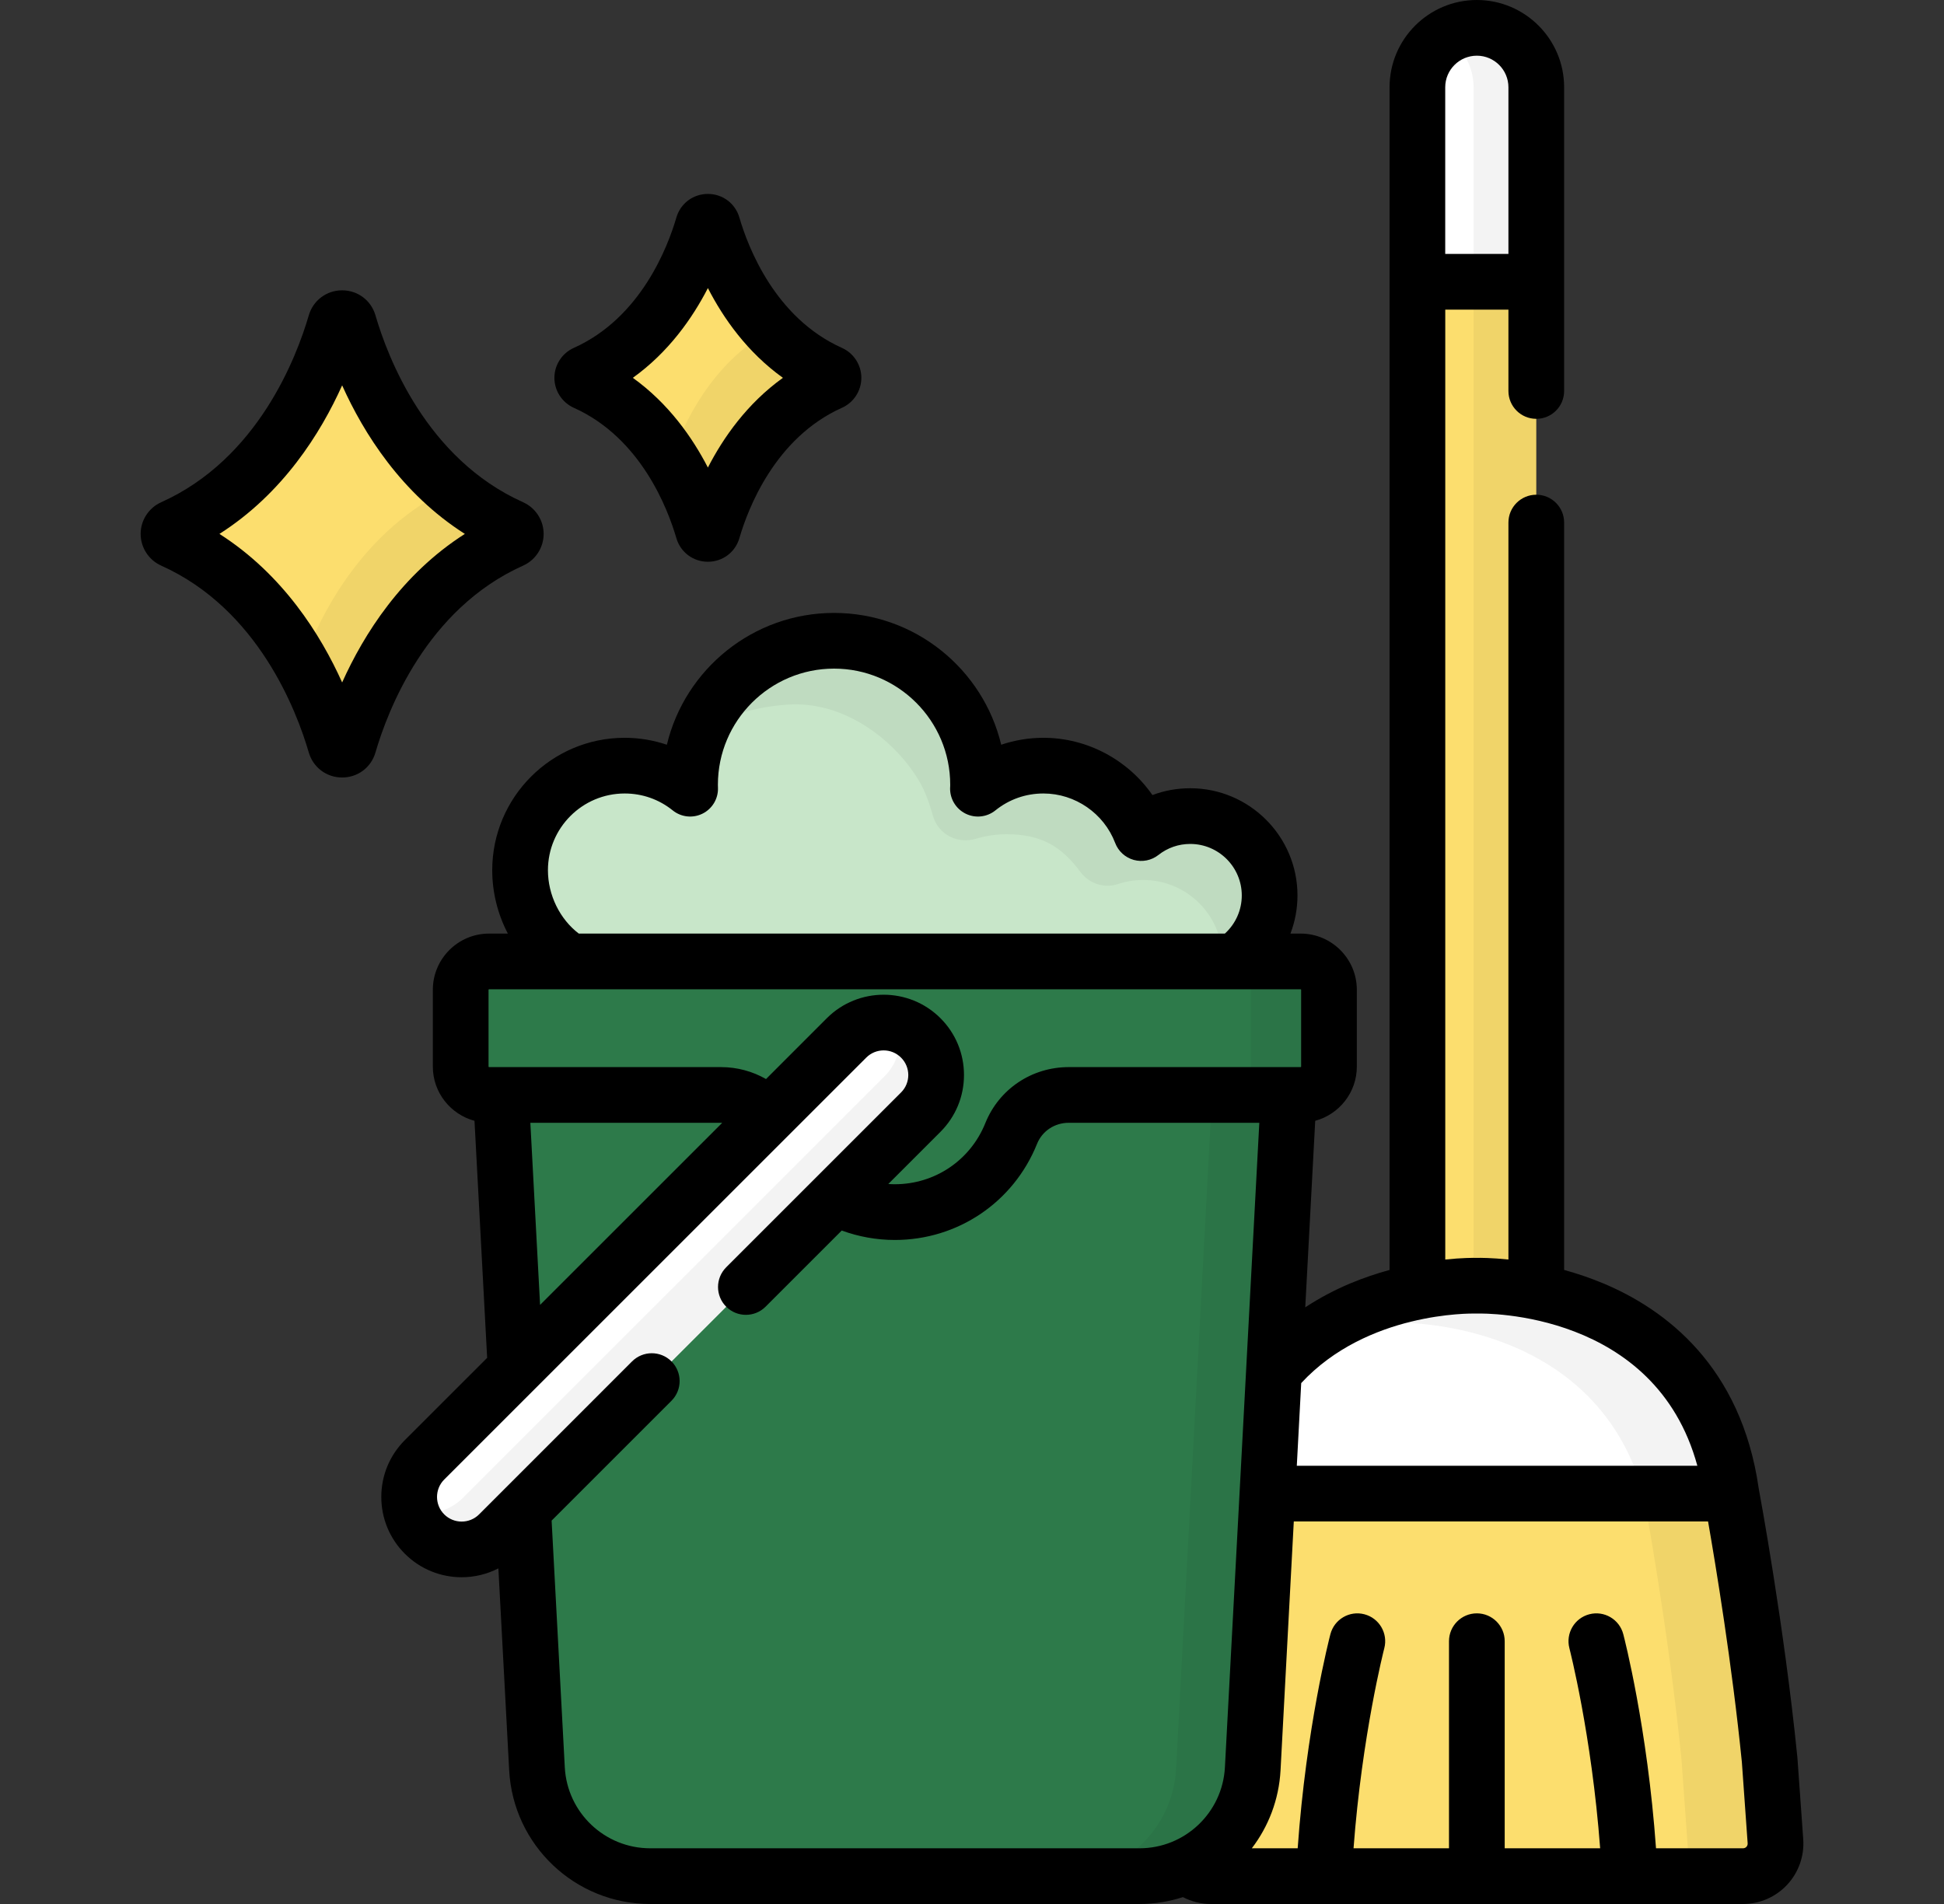
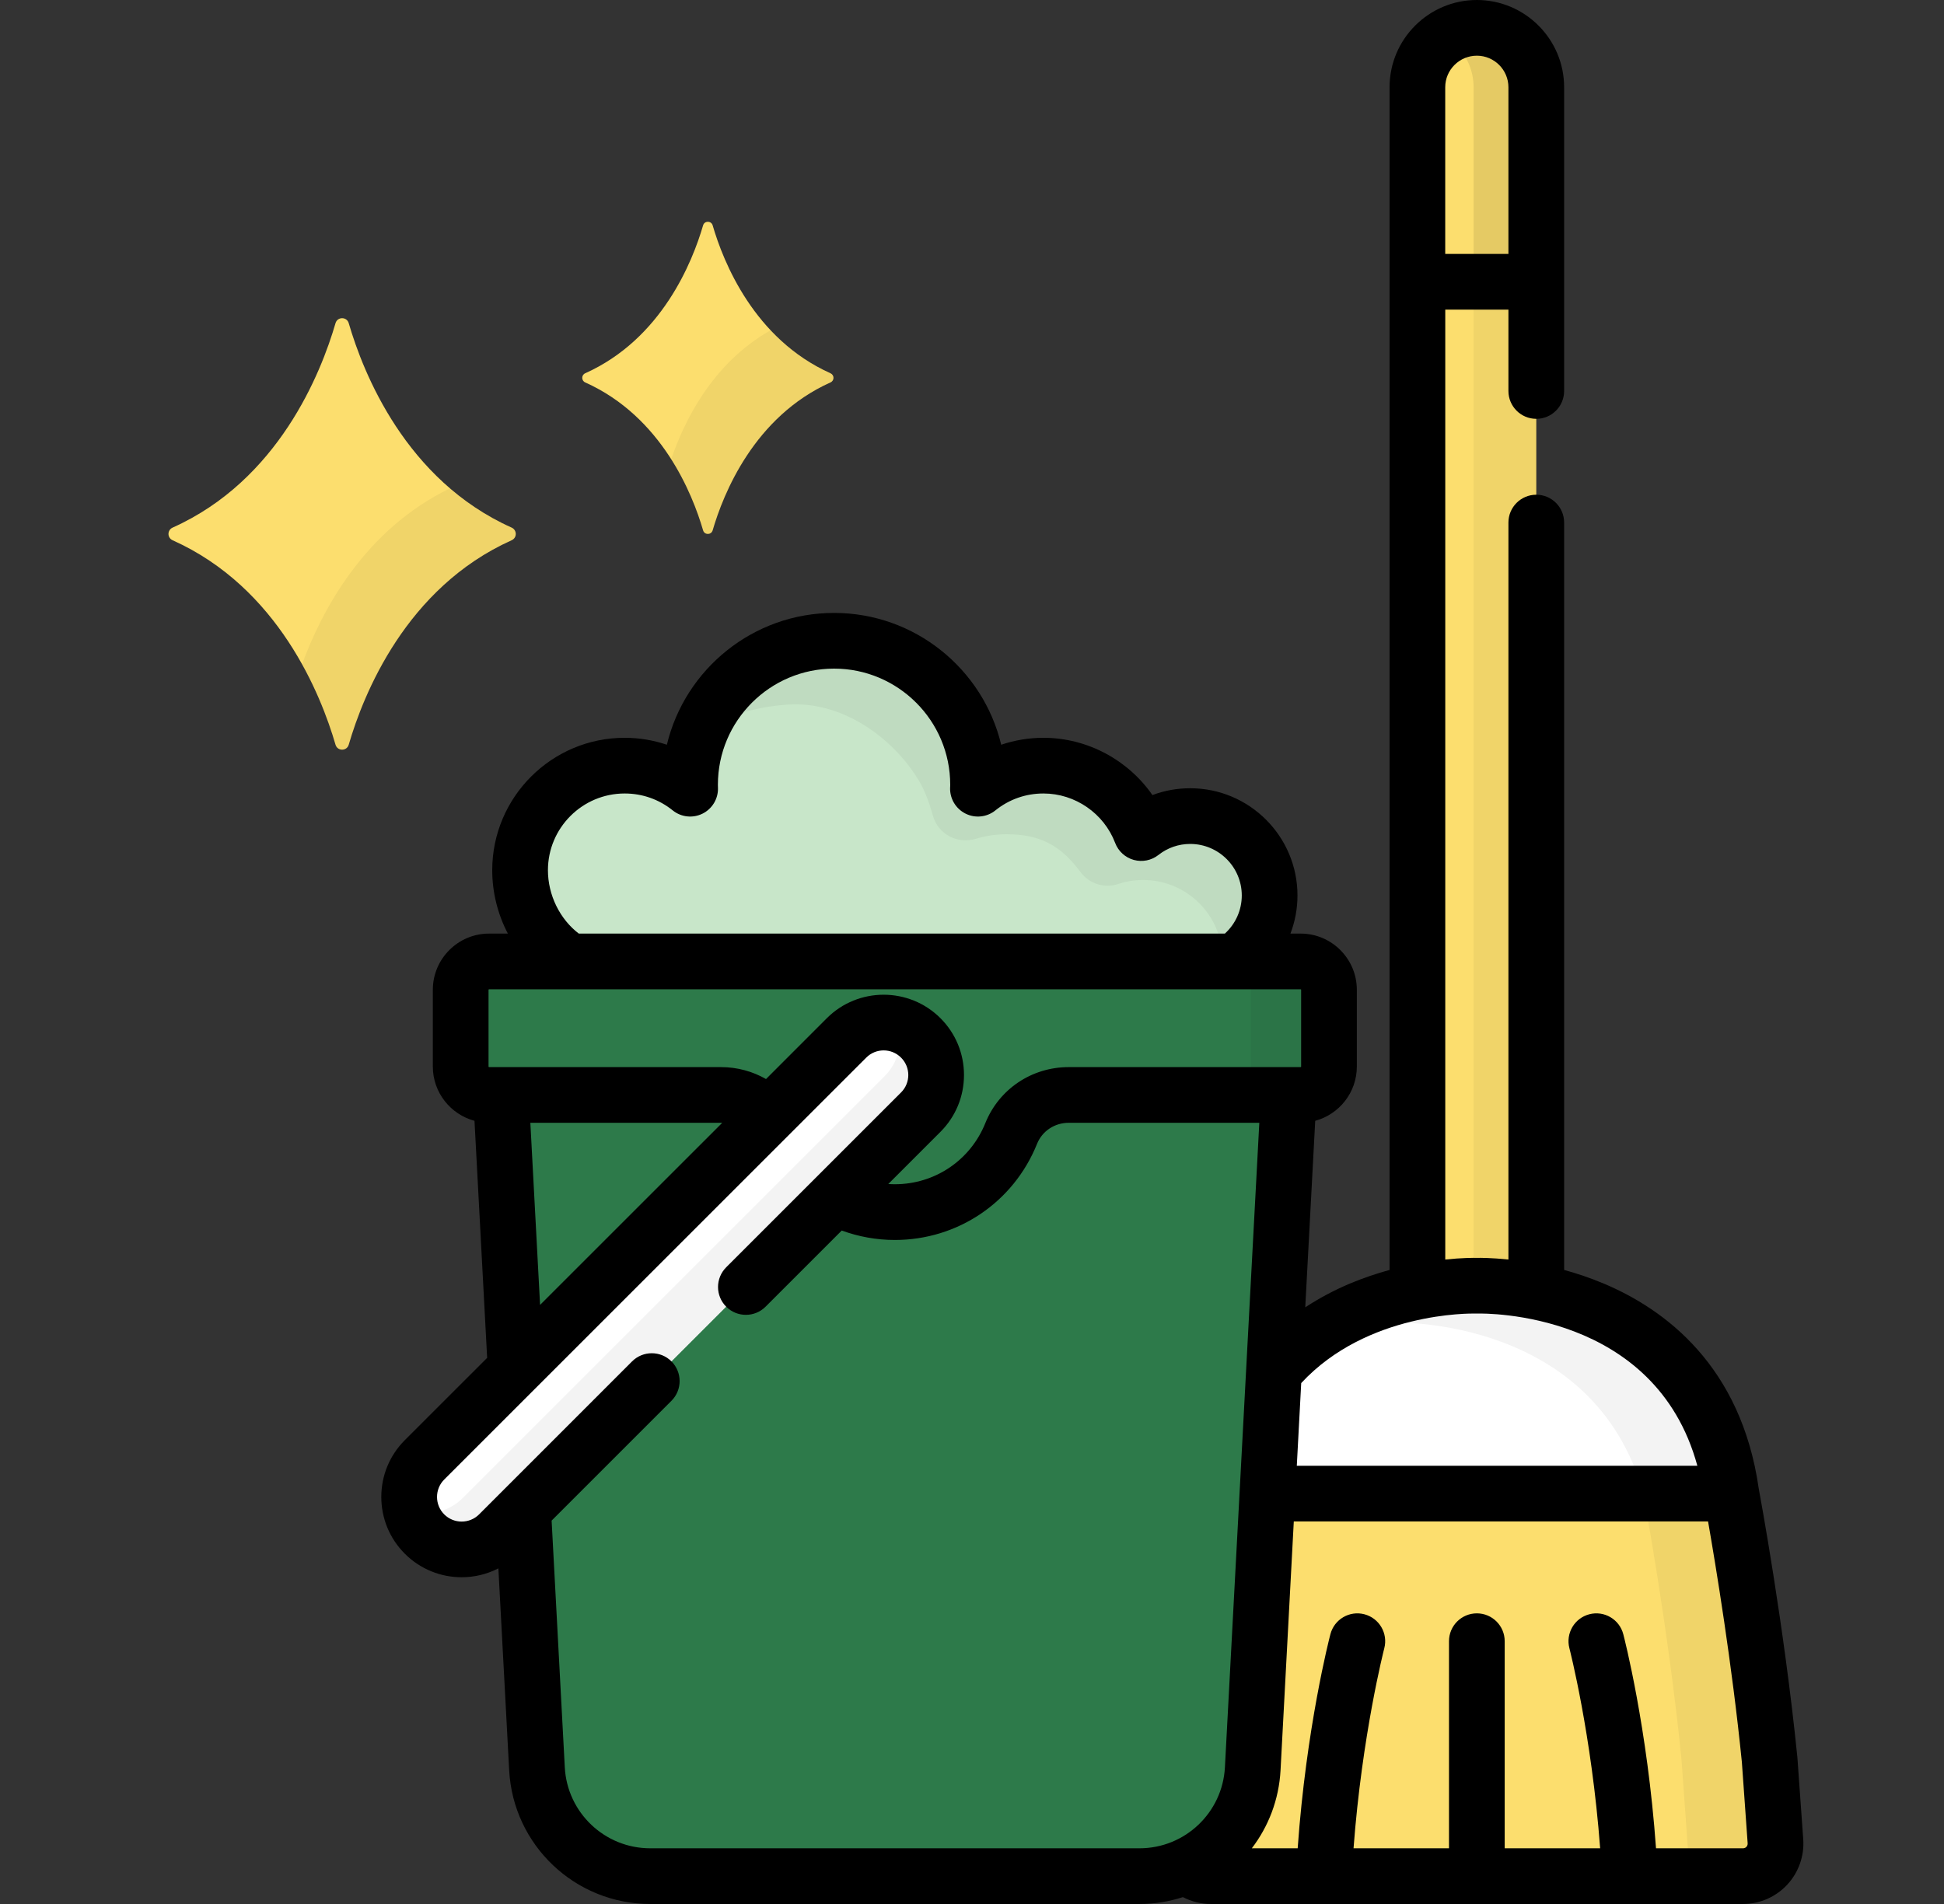
<svg xmlns="http://www.w3.org/2000/svg" width="49" height="48" viewBox="0 0 49 48" fill="none">
  <rect x="0" y="0" width="49" height="48" fill="#333333" stroke="none" />
  <path d="M38.723 33.868H35.727V2.201C35.727 1.373 36.397 0.702 37.225 0.702C38.053 0.702 38.723 1.373 38.723 2.201L38.723 33.868Z" fill="#FCDE6E" />
  <path d="M38.722 2.2V33.867H37.144V2.2C37.144 1.786 36.976 1.412 36.706 1.14C36.625 1.059 36.533 0.987 36.435 0.926C36.664 0.784 36.934 0.702 37.224 0.702C37.638 0.702 38.013 0.87 38.283 1.14C38.555 1.412 38.722 1.786 38.722 2.2Z" fill="black" fill-opacity="0.05" />
-   <path d="M38.723 7.104H35.727V2.201C35.727 1.373 36.397 0.702 37.225 0.702C38.053 0.702 38.723 1.373 38.723 2.201L38.723 7.104Z" fill="white" />
  <path d="M38.722 2.2V7.104H37.143V2.2C37.143 1.786 36.975 1.412 36.704 1.14C36.623 1.059 36.532 0.987 36.435 0.927C36.664 0.784 36.934 0.702 37.224 0.702C37.638 0.702 38.013 0.87 38.283 1.14C38.555 1.412 38.722 1.786 38.722 2.2Z" fill="black" fill-opacity="0.05" />
  <path d="M37.225 32.414C37.225 32.414 31.564 32.246 30.81 37.655H37.225H43.64C42.885 32.246 37.225 32.414 37.225 32.414Z" fill="white" />
  <path d="M43.64 37.654H41.421C40.185 33.198 35.197 33.346 35.197 33.346C35.197 33.346 34.286 33.319 33.145 33.637C34.993 32.346 37.224 32.413 37.224 32.413C37.224 32.413 42.885 32.245 43.64 37.654Z" fill="black" fill-opacity="0.05" />
  <path d="M44.604 44.362C44.269 41.007 43.64 37.654 43.64 37.654H37.225H30.81C30.81 37.654 30.181 41.007 29.845 44.362L29.698 46.42C29.665 46.894 30.04 47.298 30.516 47.298H37.225H43.934C44.41 47.298 44.785 46.894 44.752 46.42L44.604 44.362Z" fill="#FCDE6E" />
  <path d="M43.934 47.298H42.594L42.384 44.362C42.049 41.007 41.42 37.654 41.42 37.654H43.639C43.639 37.654 44.269 41.007 44.604 44.362L44.751 46.42C44.785 46.895 44.409 47.298 43.934 47.298Z" fill="black" fill-opacity="0.05" />
  <path d="M17.722 5.681C17.456 6.597 16.68 8.545 14.751 9.41C14.651 9.455 14.651 9.596 14.751 9.641C16.68 10.506 17.456 12.455 17.722 13.37C17.757 13.491 17.927 13.491 17.963 13.37C18.229 12.455 19.004 10.506 20.933 9.641C21.034 9.596 21.034 9.456 20.933 9.41C19.004 8.545 18.229 6.597 17.963 5.681C17.927 5.561 17.757 5.561 17.722 5.681Z" fill="#FCDE6E" />
  <path d="M8.457 8.147C8.089 9.412 7.017 12.106 4.351 13.301C4.212 13.364 4.212 13.558 4.351 13.62C7.017 14.816 8.089 17.509 8.457 18.774C8.506 18.941 8.741 18.941 8.79 18.774C9.158 17.509 10.23 14.816 12.896 13.62C13.035 13.558 13.035 13.364 12.896 13.301C10.23 12.106 9.158 9.412 8.79 8.147C8.741 7.98 8.506 7.98 8.457 8.147Z" fill="#FCDE6E" />
  <path d="M20.934 9.641C19.005 10.506 18.229 12.454 17.963 13.37C17.928 13.49 17.758 13.49 17.722 13.37C17.594 12.932 17.35 12.257 16.919 11.577C17.228 10.662 17.938 9.162 19.425 8.326C19.825 8.751 20.321 9.135 20.934 9.41C21.035 9.455 21.035 9.596 20.934 9.641Z" fill="black" fill-opacity="0.05" />
  <path d="M12.896 13.621C10.23 14.816 9.158 17.51 8.79 18.775C8.742 18.942 8.506 18.942 8.458 18.775C8.309 18.266 8.047 17.527 7.614 16.747C8.108 15.399 9.179 13.36 11.341 12.312C11.787 12.695 12.302 13.035 12.896 13.302C13.035 13.364 13.035 13.558 12.896 13.621Z" fill="black" fill-opacity="0.05" />
  <path d="M31.112 24.238C31.648 23.879 32.002 23.268 32.002 22.574C32.002 21.469 31.106 20.574 30.001 20.574C29.534 20.574 29.105 20.734 28.765 21.002C28.387 20.008 27.427 19.302 26.3 19.302C25.675 19.302 25.102 19.52 24.65 19.883C24.651 19.85 24.652 19.817 24.652 19.783C24.652 17.779 23.027 16.153 21.023 16.153C19.018 16.153 17.393 17.779 17.393 19.783C17.393 19.817 17.394 19.85 17.395 19.883C16.943 19.52 16.37 19.302 15.745 19.302C14.289 19.302 13.108 20.482 13.108 21.938C13.108 22.892 13.615 23.775 14.373 24.238H31.112Z" fill="#C8E6C9" />
  <path d="M31.991 22.368C32.069 23.145 31.702 23.844 31.113 24.238H30.814C30.815 24.221 30.815 24.203 30.815 24.185C30.815 23.081 29.919 22.184 28.814 22.184C28.593 22.184 28.381 22.22 28.183 22.286C27.834 22.403 27.451 22.277 27.232 21.981C26.752 21.333 26.24 21.031 25.371 21.031C25.103 21.031 24.845 21.071 24.601 21.145C24.135 21.287 23.645 21.033 23.515 20.563C23.427 20.248 23.309 19.919 23.151 19.661C22.493 18.585 21.218 17.661 19.836 17.764C19.004 17.827 18.233 18.046 17.62 18.52C18.132 17.138 19.463 16.153 21.023 16.153C23.028 16.153 24.653 17.778 24.653 19.784C24.653 19.817 24.651 19.85 24.65 19.883C25.102 19.52 25.676 19.302 26.3 19.302C27.427 19.302 28.388 20.008 28.765 21.002C29.156 20.694 29.664 20.528 30.21 20.584C31.144 20.68 31.898 21.434 31.991 22.368Z" fill="black" fill-opacity="0.05" />
  <path d="M12.628 27.604L13.534 44.591C13.615 46.108 14.87 47.298 16.39 47.298H28.72C30.24 47.298 31.495 46.108 31.576 44.591L32.482 27.604H12.628Z" fill="#2D7A4A" />
-   <path d="M32.482 27.605L31.576 44.591C31.495 46.109 30.24 47.299 28.72 47.299H26.789C28.308 47.299 29.563 46.109 29.644 44.591L30.55 27.605H32.482Z" fill="black" fill-opacity="0.05" />
  <path d="M32.783 24.238H12.327C11.932 24.238 11.612 24.558 11.612 24.953V26.889C11.612 27.284 11.932 27.604 12.327 27.604H18.172C18.808 27.604 19.386 27.986 19.623 28.576C20.09 29.738 21.226 30.558 22.555 30.558C23.884 30.558 25.02 29.738 25.487 28.576C25.724 27.986 26.302 27.604 26.937 27.604H32.783C33.178 27.604 33.498 27.284 33.498 26.889V24.953C33.498 24.558 33.178 24.238 32.783 24.238Z" fill="#2D7A4A" />
  <path d="M33.499 24.953V26.889C33.499 27.283 33.178 27.604 32.783 27.604H30.814C31.209 27.604 31.529 27.283 31.529 26.889V24.953C31.529 24.558 31.209 24.238 30.814 24.238H32.783C33.178 24.238 33.499 24.558 33.499 24.953Z" fill="black" fill-opacity="0.05" />
  <path d="M10.701 38.674C11.217 39.191 12.055 39.191 12.572 38.674L23.209 28.037C23.725 27.521 23.725 26.683 23.209 26.166C22.692 25.649 21.854 25.649 21.337 26.166L10.701 36.803C10.184 37.319 10.184 38.157 10.701 38.674Z" fill="white" />
-   <path d="M10.701 38.674C11.217 39.191 12.055 39.191 12.572 38.674L23.209 28.037C23.725 27.521 23.725 26.683 23.209 26.166C22.692 25.649 21.854 25.649 21.337 26.166L10.701 36.803C10.184 37.319 10.184 38.157 10.701 38.674Z" fill="white" />
  <path d="M23.209 28.038L12.572 38.675C12.056 39.191 11.217 39.191 10.701 38.675C10.535 38.51 10.423 38.312 10.363 38.102C10.81 38.23 11.31 38.117 11.663 37.766L22.3 27.129C22.651 26.776 22.763 26.277 22.636 25.83C22.846 25.889 23.044 26.002 23.209 26.167C23.725 26.683 23.725 27.521 23.209 28.038Z" fill="black" fill-opacity="0.05" />
-   <path d="M14.464 10.281C16.154 11.039 16.834 12.831 17.048 13.566C17.152 13.922 17.471 14.162 17.843 14.162C18.214 14.162 18.533 13.922 18.637 13.566C18.851 12.831 19.531 11.039 21.221 10.281C21.519 10.148 21.711 9.851 21.711 9.525C21.711 9.2 21.519 8.903 21.221 8.77C19.531 8.012 18.851 6.22 18.637 5.485C18.533 5.128 18.214 4.889 17.843 4.889C17.471 4.889 17.152 5.128 17.048 5.485C16.834 6.22 16.154 8.012 14.464 8.77C14.167 8.903 13.974 9.2 13.974 9.525C13.974 9.851 14.167 10.148 14.464 10.281ZM17.843 7.263C18.233 8.022 18.833 8.879 19.734 9.525C18.833 10.172 18.233 11.029 17.843 11.787C17.452 11.029 16.852 10.172 15.951 9.525C16.852 8.879 17.452 8.022 17.843 7.263Z" fill="black" />
-   <path d="M13.184 14.26C13.499 14.119 13.703 13.805 13.703 13.46C13.703 13.116 13.499 12.802 13.184 12.661C10.745 11.567 9.77 9.003 9.464 7.95C9.355 7.573 9.017 7.319 8.624 7.319C8.231 7.319 7.893 7.573 7.783 7.95C7.477 9.002 6.502 11.567 4.064 12.661C3.749 12.802 3.545 13.116 3.545 13.46C3.545 13.805 3.749 14.119 4.064 14.26C6.502 15.354 7.477 17.918 7.783 18.97C7.893 19.348 8.231 19.601 8.624 19.601C9.017 19.601 9.355 19.348 9.464 18.97C9.77 17.918 10.745 15.354 13.184 14.26ZM8.624 17.205C8.081 15.997 7.128 14.479 5.531 13.46C7.128 12.442 8.081 10.924 8.624 9.715C9.167 10.924 10.12 12.442 11.717 13.46C10.119 14.479 9.167 15.997 8.624 17.205Z" fill="black" />
  <path d="M45.452 46.37L45.305 44.312C45.304 44.305 45.304 44.299 45.303 44.292C44.974 41.007 44.36 37.685 44.331 37.532C43.889 34.429 41.962 33.006 40.421 32.358C40.08 32.215 39.744 32.103 39.425 32.016V13.174C39.425 12.786 39.111 12.472 38.723 12.472C38.336 12.472 38.021 12.786 38.021 13.174V31.753C37.598 31.709 37.306 31.71 37.225 31.711C37.144 31.71 36.852 31.709 36.429 31.753V7.806H38.021V9.857C38.021 10.245 38.336 10.559 38.723 10.559C39.111 10.559 39.425 10.245 39.425 9.857V2.2C39.425 0.987 38.438 0 37.225 0C36.012 0 35.025 0.987 35.025 2.2V32.016C34.705 32.103 34.369 32.215 34.028 32.358C33.665 32.511 33.281 32.707 32.9 32.958L33.151 28.256C33.754 28.093 34.2 27.543 34.2 26.889V24.953C34.2 24.172 33.565 23.536 32.784 23.536H32.527C32.642 23.233 32.704 22.908 32.704 22.574C32.704 21.084 31.491 19.872 30.001 19.872C29.67 19.872 29.349 19.93 29.048 20.044C28.433 19.158 27.406 18.6 26.3 18.6C25.937 18.6 25.577 18.66 25.236 18.775C24.781 16.871 23.064 15.452 21.023 15.452C18.981 15.452 17.265 16.871 16.809 18.775C16.468 18.66 16.108 18.6 15.745 18.6C13.904 18.6 12.407 20.098 12.407 21.938C12.407 22.504 12.548 23.052 12.801 23.536H12.327C11.546 23.536 10.91 24.172 10.91 24.953V26.889C10.91 27.543 11.356 28.093 11.96 28.256L12.279 34.232L10.204 36.306C9.822 36.689 9.611 37.197 9.611 37.738C9.611 38.279 9.822 38.788 10.204 39.17C10.599 39.565 11.118 39.763 11.636 39.763C11.954 39.763 12.272 39.688 12.562 39.539L12.834 44.628C12.934 46.519 14.497 48 16.39 48H28.721C29.102 48 29.471 47.939 29.816 47.827C30.031 47.938 30.271 48 30.516 48H43.934C44.355 48 44.761 47.823 45.047 47.515C45.334 47.207 45.482 46.79 45.452 46.37ZM36.428 2.2C36.428 1.761 36.786 1.404 37.225 1.404C37.664 1.404 38.021 1.761 38.021 2.2V6.402H36.428V2.2ZM37.205 33.115C37.218 33.115 37.232 33.115 37.244 33.115C37.437 33.111 41.722 33.052 42.783 36.952H32.687L32.798 34.868C34.456 33.079 37.052 33.111 37.205 33.115ZM15.745 20.004C16.19 20.004 16.609 20.151 16.956 20.43C17.169 20.602 17.462 20.634 17.708 20.512C17.953 20.39 18.105 20.137 18.097 19.864L18.096 19.83C18.096 19.814 18.095 19.799 18.095 19.784C18.095 18.169 19.409 16.856 21.023 16.856C22.637 16.856 23.951 18.169 23.951 19.784C23.951 19.799 23.95 19.814 23.95 19.83L23.948 19.864C23.941 20.137 24.093 20.39 24.338 20.512C24.583 20.634 24.877 20.602 25.09 20.43C25.437 20.151 25.855 20.004 26.301 20.004C27.099 20.004 27.825 20.505 28.109 21.252C28.188 21.46 28.362 21.619 28.578 21.679C28.793 21.738 29.024 21.692 29.199 21.554C29.43 21.372 29.707 21.276 30.001 21.276C30.717 21.276 31.3 21.859 31.3 22.575C31.3 22.944 31.143 23.292 30.874 23.536H14.589C14.111 23.172 13.811 22.564 13.811 21.939C13.811 20.872 14.678 20.004 15.745 20.004ZM12.314 24.953C12.314 24.946 12.32 24.94 12.327 24.94H32.784C32.791 24.94 32.796 24.946 32.796 24.953V26.889C32.796 26.896 32.791 26.902 32.784 26.902H26.938C26.006 26.902 25.181 27.456 24.836 28.314C24.459 29.251 23.564 29.855 22.555 29.855C22.5 29.855 22.445 29.853 22.39 29.849L23.705 28.534C24.087 28.151 24.298 27.643 24.298 27.102C24.298 26.561 24.088 26.052 23.705 25.669C22.915 24.88 21.631 24.88 20.841 25.669L19.308 27.203C18.971 27.01 18.582 26.902 18.173 26.902H12.327C12.32 26.902 12.314 26.896 12.314 26.889V24.953ZM18.203 28.308L13.613 32.897L13.368 28.306H18.173C18.183 28.306 18.193 28.308 18.203 28.308ZM28.721 46.596H16.39C15.243 46.596 14.297 45.699 14.236 44.554L13.904 38.335L16.925 35.314C17.199 35.04 17.199 34.595 16.925 34.321C16.651 34.047 16.207 34.047 15.932 34.321L12.076 38.178C11.834 38.42 11.439 38.42 11.197 38.178C10.955 37.936 10.955 37.541 11.197 37.299L21.834 26.663C22.076 26.42 22.47 26.42 22.712 26.663C22.955 26.905 22.955 27.299 22.712 27.541L18.304 31.949C18.03 32.224 18.03 32.668 18.304 32.942C18.578 33.216 19.023 33.216 19.297 32.942L21.217 31.022C21.637 31.176 22.088 31.26 22.555 31.26C24.141 31.26 25.547 30.309 26.139 28.838C26.268 28.515 26.582 28.306 26.938 28.306H31.742L30.875 44.554C30.814 45.699 29.867 46.596 28.721 46.596ZM44.02 46.559C44.004 46.576 43.976 46.596 43.934 46.596H41.741C41.524 43.557 40.943 41.299 40.916 41.198C40.818 40.823 40.435 40.598 40.06 40.696C39.685 40.794 39.46 41.177 39.558 41.553C39.564 41.576 40.118 43.729 40.333 46.596H37.927V41.375C37.927 40.988 37.613 40.673 37.225 40.673C36.837 40.673 36.523 40.988 36.523 41.375V46.596H34.117C34.331 43.744 34.883 41.588 34.892 41.553C34.99 41.177 34.765 40.794 34.39 40.696C34.015 40.598 33.632 40.823 33.534 41.198C33.507 41.299 32.925 43.557 32.709 46.596H31.553C31.973 46.046 32.237 45.369 32.277 44.629L32.611 38.356H43.053C43.244 39.45 43.657 41.947 43.905 44.422L44.051 46.47C44.054 46.512 44.036 46.541 44.02 46.559Z" fill="black" />
</svg>